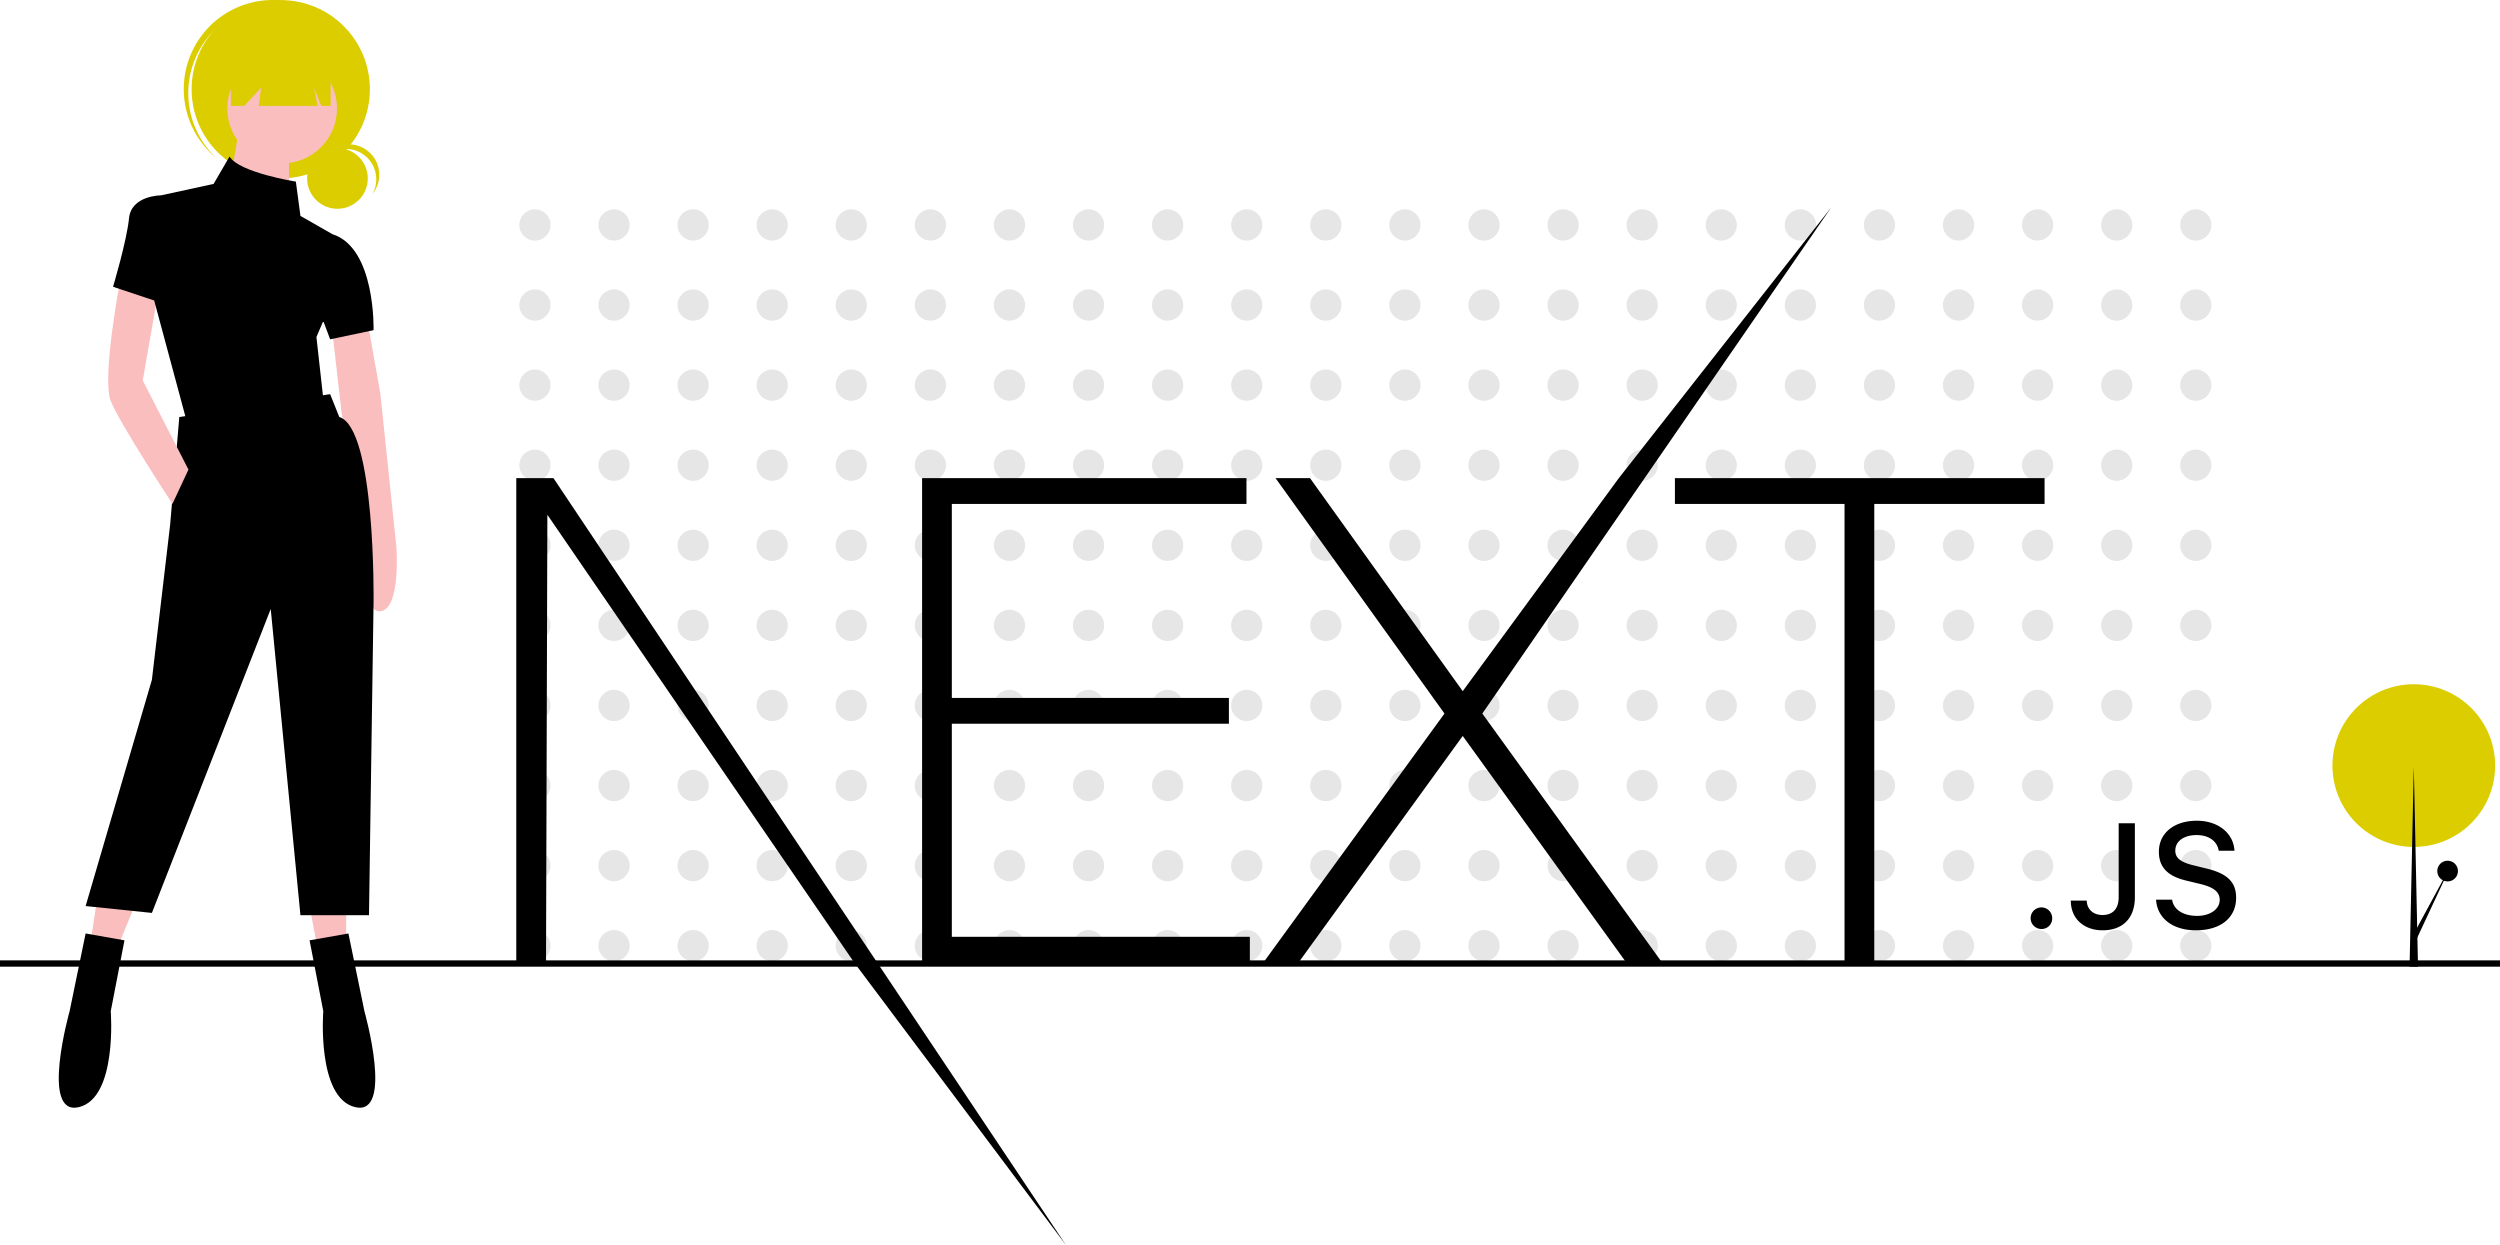
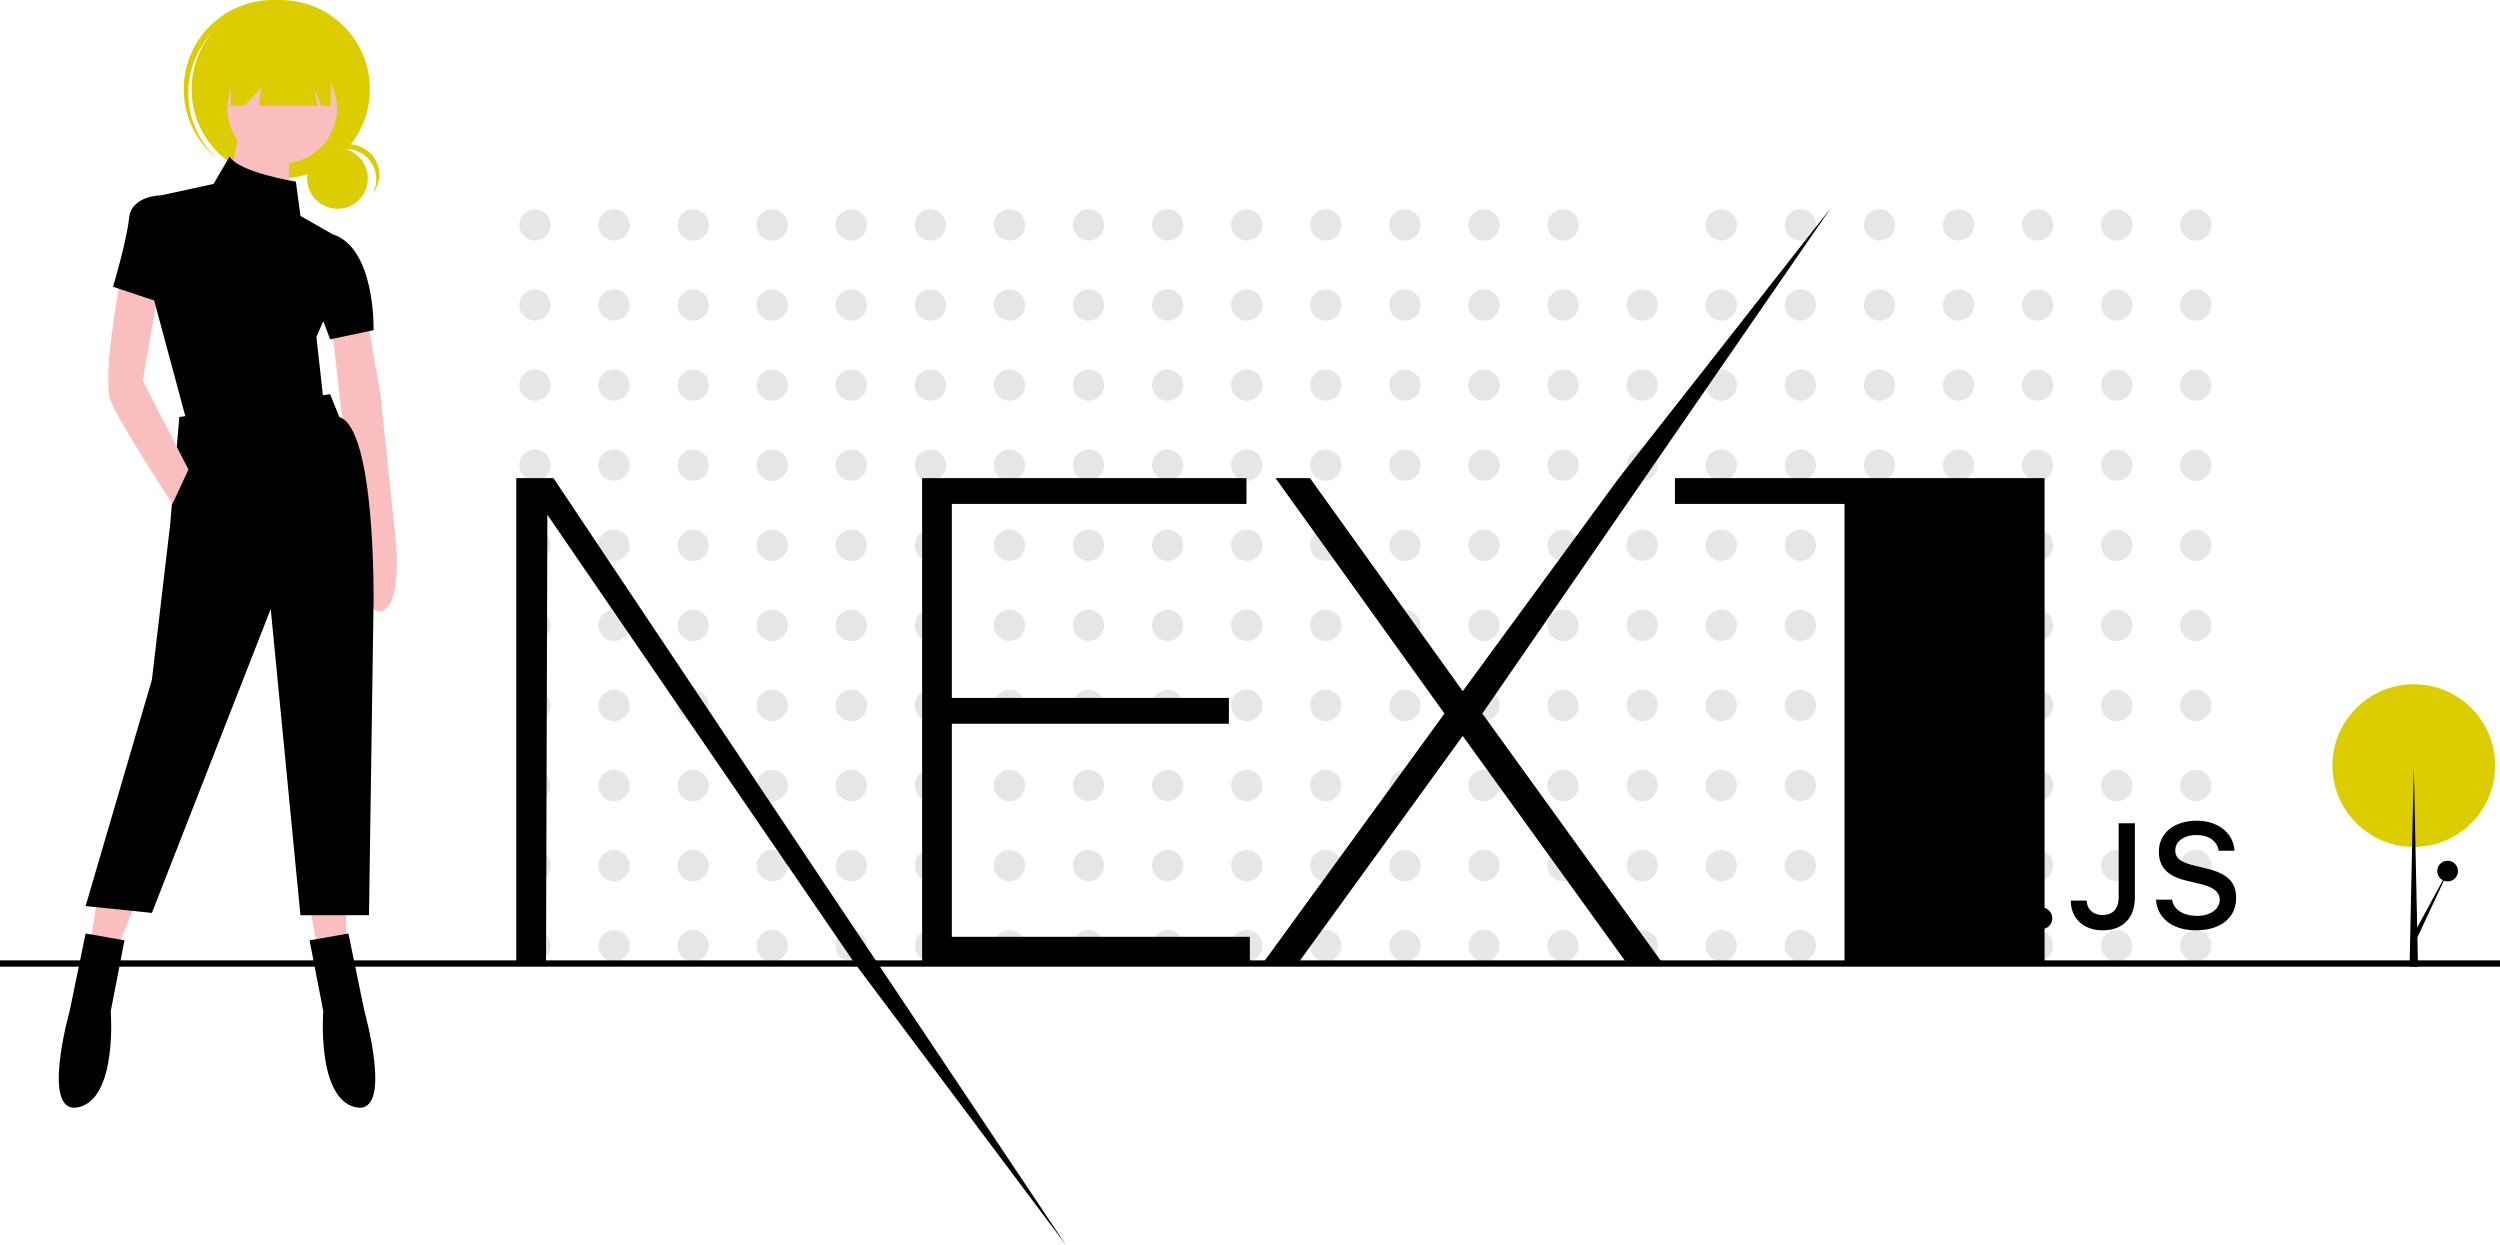
<svg xmlns="http://www.w3.org/2000/svg" id="e30a93e9-ff50-4cbb-8b14-9d39224e305c" data-name="Layer 1" width="888" height="442.25" viewBox="0 0 888 442.25" class="injected-svg ClassicGrid__ImageFile-sc-td9pmq-4 fNAcXv grid_media">
  <title>next_js</title>
  <circle cx="190.009" cy="79.904" r="5.55" fill="#E6E6E6" />
  <circle cx="218.101" cy="79.904" r="5.55" fill="#E6E6E6" />
  <circle cx="246.194" cy="79.904" r="5.55" fill="#E6E6E6" />
  <circle cx="274.286" cy="79.904" r="5.55" fill="#E6E6E6" />
  <circle cx="302.378" cy="79.904" r="5.55" fill="#E6E6E6" />
  <circle cx="330.471" cy="79.904" r="5.55" fill="#E6E6E6" />
  <circle cx="358.563" cy="79.904" r="5.55" fill="#E6E6E6" />
  <circle cx="386.655" cy="79.904" r="5.55" fill="#E6E6E6" />
  <circle cx="414.747" cy="79.904" r="5.55" fill="#E6E6E6" />
  <circle cx="442.84" cy="79.904" r="5.55" fill="#E6E6E6" />
  <circle cx="470.932" cy="79.904" r="5.55" fill="#E6E6E6" />
  <circle cx="499.024" cy="79.904" r="5.55" fill="#E6E6E6" />
  <circle cx="527.116" cy="79.904" r="5.55" fill="#E6E6E6" />
  <circle cx="555.209" cy="79.904" r="5.55" fill="#E6E6E6" />
-   <circle cx="583.301" cy="79.904" r="5.55" fill="#E6E6E6" />
  <circle cx="611.393" cy="79.904" r="5.55" fill="#E6E6E6" />
  <circle cx="639.485" cy="79.904" r="5.55" fill="#E6E6E6" />
  <circle cx="667.578" cy="79.904" r="5.55" fill="#E6E6E6" />
  <circle cx="695.67" cy="79.904" r="5.55" fill="#E6E6E6" />
  <circle cx="723.762" cy="79.904" r="5.55" fill="#E6E6E6" />
  <circle cx="751.854" cy="79.904" r="5.55" fill="#E6E6E6" />
  <circle cx="779.947" cy="79.904" r="5.55" fill="#E6E6E6" />
  <circle cx="190.009" cy="108.349" r="5.55" fill="#E6E6E6" />
  <circle cx="218.101" cy="108.349" r="5.55" fill="#E6E6E6" />
  <circle cx="246.194" cy="108.349" r="5.55" fill="#E6E6E6" />
  <circle cx="274.286" cy="108.349" r="5.55" fill="#E6E6E6" />
  <circle cx="302.378" cy="108.349" r="5.55" fill="#E6E6E6" />
  <circle cx="330.471" cy="108.349" r="5.55" fill="#E6E6E6" />
  <circle cx="358.563" cy="108.349" r="5.55" fill="#E6E6E6" />
  <circle cx="386.655" cy="108.349" r="5.55" fill="#E6E6E6" />
  <circle cx="414.747" cy="108.349" r="5.55" fill="#E6E6E6" />
  <circle cx="442.84" cy="108.349" r="5.55" fill="#E6E6E6" />
  <circle cx="470.932" cy="108.349" r="5.55" fill="#E6E6E6" />
  <circle cx="499.024" cy="108.349" r="5.55" fill="#E6E6E6" />
  <circle cx="527.116" cy="108.349" r="5.55" fill="#E6E6E6" />
  <circle cx="555.209" cy="108.349" r="5.55" fill="#E6E6E6" />
  <circle cx="583.301" cy="108.349" r="5.55" fill="#E6E6E6" />
  <circle cx="611.393" cy="108.349" r="5.55" fill="#E6E6E6" />
  <circle cx="639.485" cy="108.349" r="5.55" fill="#E6E6E6" />
  <circle cx="667.578" cy="108.349" r="5.55" fill="#E6E6E6" />
  <circle cx="695.67" cy="108.349" r="5.55" fill="#E6E6E6" />
  <circle cx="723.762" cy="108.349" r="5.55" fill="#E6E6E6" />
  <circle cx="751.854" cy="108.349" r="5.55" fill="#E6E6E6" />
  <circle cx="779.947" cy="108.349" r="5.55" fill="#E6E6E6" />
  <circle cx="190.009" cy="136.794" r="5.55" fill="#E6E6E6" />
  <circle cx="218.101" cy="136.794" r="5.55" fill="#E6E6E6" />
  <circle cx="246.194" cy="136.794" r="5.55" fill="#E6E6E6" />
  <circle cx="274.286" cy="136.794" r="5.55" fill="#E6E6E6" />
  <circle cx="302.378" cy="136.794" r="5.55" fill="#E6E6E6" />
  <circle cx="330.471" cy="136.794" r="5.55" fill="#E6E6E6" />
  <circle cx="358.563" cy="136.794" r="5.55" fill="#E6E6E6" />
  <circle cx="386.655" cy="136.794" r="5.55" fill="#E6E6E6" />
  <circle cx="414.747" cy="136.794" r="5.55" fill="#E6E6E6" />
  <circle cx="442.84" cy="136.794" r="5.55" fill="#E6E6E6" />
  <circle cx="470.932" cy="136.794" r="5.55" fill="#E6E6E6" />
  <circle cx="499.024" cy="136.794" r="5.55" fill="#E6E6E6" />
  <circle cx="527.116" cy="136.794" r="5.55" fill="#E6E6E6" />
  <circle cx="555.209" cy="136.794" r="5.55" fill="#E6E6E6" />
  <circle cx="583.301" cy="136.794" r="5.55" fill="#E6E6E6" />
  <circle cx="611.393" cy="136.794" r="5.55" fill="#E6E6E6" />
  <circle cx="639.485" cy="136.794" r="5.55" fill="#E6E6E6" />
  <circle cx="667.578" cy="136.794" r="5.55" fill="#E6E6E6" />
  <circle cx="695.67" cy="136.794" r="5.55" fill="#E6E6E6" />
  <circle cx="723.762" cy="136.794" r="5.55" fill="#E6E6E6" />
  <circle cx="751.854" cy="136.794" r="5.55" fill="#E6E6E6" />
  <circle cx="779.947" cy="136.794" r="5.55" fill="#E6E6E6" />
  <circle cx="190.009" cy="165.239" r="5.55" fill="#E6E6E6" />
  <circle cx="218.101" cy="165.239" r="5.55" fill="#E6E6E6" />
  <circle cx="246.194" cy="165.239" r="5.55" fill="#E6E6E6" />
  <circle cx="274.286" cy="165.239" r="5.55" fill="#E6E6E6" />
  <circle cx="302.378" cy="165.239" r="5.55" fill="#E6E6E6" />
  <circle cx="330.471" cy="165.239" r="5.55" fill="#E6E6E6" />
  <circle cx="358.563" cy="165.239" r="5.55" fill="#E6E6E6" />
  <circle cx="386.655" cy="165.239" r="5.55" fill="#E6E6E6" />
  <circle cx="414.747" cy="165.239" r="5.55" fill="#E6E6E6" />
  <circle cx="442.84" cy="165.239" r="5.55" fill="#E6E6E6" />
  <circle cx="470.932" cy="165.239" r="5.55" fill="#E6E6E6" />
  <circle cx="499.024" cy="165.239" r="5.55" fill="#E6E6E6" />
  <circle cx="527.116" cy="165.239" r="5.55" fill="#E6E6E6" />
  <circle cx="555.209" cy="165.239" r="5.55" fill="#E6E6E6" />
  <circle cx="583.301" cy="165.239" r="5.55" fill="#E6E6E6" />
  <circle cx="611.393" cy="165.239" r="5.55" fill="#E6E6E6" />
  <circle cx="639.485" cy="165.239" r="5.55" fill="#E6E6E6" />
  <circle cx="667.578" cy="165.239" r="5.55" fill="#E6E6E6" />
  <circle cx="695.67" cy="165.239" r="5.55" fill="#E6E6E6" />
  <circle cx="723.762" cy="165.239" r="5.55" fill="#E6E6E6" />
  <circle cx="751.854" cy="165.239" r="5.55" fill="#E6E6E6" />
  <circle cx="779.947" cy="165.239" r="5.55" fill="#E6E6E6" />
  <circle cx="190.009" cy="193.684" r="5.55" fill="#E6E6E6" />
  <circle cx="218.101" cy="193.684" r="5.55" fill="#E6E6E6" />
  <circle cx="246.194" cy="193.684" r="5.55" fill="#E6E6E6" />
  <circle cx="274.286" cy="193.684" r="5.55" fill="#E6E6E6" />
  <circle cx="302.378" cy="193.684" r="5.55" fill="#E6E6E6" />
  <circle cx="330.471" cy="193.684" r="5.55" fill="#E6E6E6" />
  <circle cx="358.563" cy="193.684" r="5.55" fill="#E6E6E6" />
  <circle cx="386.655" cy="193.684" r="5.55" fill="#E6E6E6" />
  <circle cx="414.747" cy="193.684" r="5.55" fill="#E6E6E6" />
  <circle cx="442.84" cy="193.684" r="5.55" fill="#E6E6E6" />
  <circle cx="470.932" cy="193.684" r="5.55" fill="#E6E6E6" />
  <circle cx="499.024" cy="193.684" r="5.55" fill="#E6E6E6" />
  <circle cx="527.116" cy="193.684" r="5.55" fill="#E6E6E6" />
  <circle cx="555.209" cy="193.684" r="5.55" fill="#E6E6E6" />
  <circle cx="583.301" cy="193.684" r="5.55" fill="#E6E6E6" />
  <circle cx="611.393" cy="193.684" r="5.55" fill="#E6E6E6" />
  <circle cx="639.485" cy="193.684" r="5.55" fill="#E6E6E6" />
  <circle cx="667.578" cy="193.684" r="5.55" fill="#E6E6E6" />
  <circle cx="695.67" cy="193.684" r="5.55" fill="#E6E6E6" />
  <circle cx="723.762" cy="193.684" r="5.55" fill="#E6E6E6" />
  <circle cx="751.854" cy="193.684" r="5.55" fill="#E6E6E6" />
  <circle cx="779.947" cy="193.684" r="5.55" fill="#E6E6E6" />
  <circle cx="190.009" cy="222.129" r="5.55" fill="#E6E6E6" />
  <circle cx="218.101" cy="222.129" r="5.55" fill="#E6E6E6" />
  <circle cx="246.194" cy="222.129" r="5.55" fill="#E6E6E6" />
  <circle cx="274.286" cy="222.129" r="5.55" fill="#E6E6E6" />
  <circle cx="302.378" cy="222.129" r="5.55" fill="#E6E6E6" />
  <circle cx="330.471" cy="222.129" r="5.55" fill="#E6E6E6" />
  <circle cx="358.563" cy="222.129" r="5.55" fill="#E6E6E6" />
  <circle cx="386.655" cy="222.129" r="5.55" fill="#E6E6E6" />
  <circle cx="414.747" cy="222.129" r="5.55" fill="#E6E6E6" />
  <circle cx="442.84" cy="222.129" r="5.55" fill="#E6E6E6" />
  <circle cx="470.932" cy="222.129" r="5.55" fill="#E6E6E6" />
  <circle cx="499.024" cy="222.129" r="5.55" fill="#E6E6E6" />
  <circle cx="527.116" cy="222.129" r="5.55" fill="#E6E6E6" />
  <circle cx="555.209" cy="222.129" r="5.55" fill="#E6E6E6" />
  <circle cx="583.301" cy="222.129" r="5.55" fill="#E6E6E6" />
  <circle cx="611.393" cy="222.129" r="5.55" fill="#E6E6E6" />
  <circle cx="639.485" cy="222.129" r="5.55" fill="#E6E6E6" />
  <circle cx="667.578" cy="222.129" r="5.55" fill="#E6E6E6" />
  <circle cx="695.67" cy="222.129" r="5.55" fill="#E6E6E6" />
  <circle cx="723.762" cy="222.129" r="5.55" fill="#E6E6E6" />
  <circle cx="751.854" cy="222.129" r="5.55" fill="#E6E6E6" />
  <circle cx="779.947" cy="222.129" r="5.55" fill="#E6E6E6" />
  <circle cx="190.009" cy="250.573" r="5.55" fill="#E6E6E6" />
  <circle cx="218.101" cy="250.573" r="5.55" fill="#E6E6E6" />
  <circle cx="246.194" cy="250.573" r="5.55" fill="#E6E6E6" />
  <circle cx="274.286" cy="250.573" r="5.55" fill="#E6E6E6" />
  <circle cx="302.378" cy="250.573" r="5.55" fill="#E6E6E6" />
  <circle cx="330.471" cy="250.573" r="5.55" fill="#E6E6E6" />
  <circle cx="358.563" cy="250.573" r="5.55" fill="#E6E6E6" />
  <circle cx="386.655" cy="250.573" r="5.55" fill="#E6E6E6" />
  <circle cx="414.747" cy="250.573" r="5.55" fill="#E6E6E6" />
  <circle cx="442.84" cy="250.573" r="5.55" fill="#E6E6E6" />
  <circle cx="470.932" cy="250.573" r="5.55" fill="#E6E6E6" />
  <circle cx="499.024" cy="250.573" r="5.55" fill="#E6E6E6" />
  <circle cx="527.116" cy="250.573" r="5.55" fill="#E6E6E6" />
  <circle cx="555.209" cy="250.573" r="5.55" fill="#E6E6E6" />
  <circle cx="583.301" cy="250.573" r="5.55" fill="#E6E6E6" />
  <circle cx="611.393" cy="250.573" r="5.55" fill="#E6E6E6" />
  <circle cx="639.485" cy="250.573" r="5.55" fill="#E6E6E6" />
  <circle cx="667.578" cy="250.573" r="5.55" fill="#E6E6E6" />
  <circle cx="695.67" cy="250.573" r="5.55" fill="#E6E6E6" />
  <circle cx="723.762" cy="250.573" r="5.55" fill="#E6E6E6" />
  <circle cx="751.854" cy="250.573" r="5.55" fill="#E6E6E6" />
  <circle cx="779.947" cy="250.573" r="5.55" fill="#E6E6E6" />
  <circle cx="190.009" cy="279.018" r="5.55" fill="#E6E6E6" />
  <circle cx="218.101" cy="279.018" r="5.55" fill="#E6E6E6" />
  <circle cx="246.194" cy="279.018" r="5.55" fill="#E6E6E6" />
  <circle cx="274.286" cy="279.018" r="5.55" fill="#E6E6E6" />
  <circle cx="302.378" cy="279.018" r="5.55" fill="#E6E6E6" />
  <circle cx="330.471" cy="279.018" r="5.55" fill="#E6E6E6" />
  <circle cx="358.563" cy="279.018" r="5.55" fill="#E6E6E6" />
  <circle cx="386.655" cy="279.018" r="5.55" fill="#E6E6E6" />
  <circle cx="414.747" cy="279.018" r="5.55" fill="#E6E6E6" />
  <circle cx="442.84" cy="279.018" r="5.55" fill="#E6E6E6" />
  <circle cx="470.932" cy="279.018" r="5.55" fill="#E6E6E6" />
  <circle cx="499.024" cy="279.018" r="5.55" fill="#E6E6E6" />
  <circle cx="527.116" cy="279.018" r="5.55" fill="#E6E6E6" />
  <circle cx="555.209" cy="279.018" r="5.55" fill="#E6E6E6" />
  <circle cx="583.301" cy="279.018" r="5.55" fill="#E6E6E6" />
  <circle cx="611.393" cy="279.018" r="5.55" fill="#E6E6E6" />
  <circle cx="639.485" cy="279.018" r="5.55" fill="#E6E6E6" />
  <circle cx="667.578" cy="279.018" r="5.55" fill="#E6E6E6" />
  <circle cx="695.67" cy="279.018" r="5.55" fill="#E6E6E6" />
  <circle cx="723.762" cy="279.018" r="5.55" fill="#E6E6E6" />
  <circle cx="751.854" cy="279.018" r="5.55" fill="#E6E6E6" />
  <circle cx="779.947" cy="279.018" r="5.55" fill="#E6E6E6" />
  <circle cx="190.009" cy="307.463" r="5.55" fill="#E6E6E6" />
  <circle cx="218.101" cy="307.463" r="5.55" fill="#E6E6E6" />
  <circle cx="246.194" cy="307.463" r="5.55" fill="#E6E6E6" />
  <circle cx="274.286" cy="307.463" r="5.55" fill="#E6E6E6" />
  <circle cx="302.378" cy="307.463" r="5.55" fill="#E6E6E6" />
  <circle cx="330.471" cy="307.463" r="5.55" fill="#E6E6E6" />
  <circle cx="358.563" cy="307.463" r="5.55" fill="#E6E6E6" />
  <circle cx="386.655" cy="307.463" r="5.55" fill="#E6E6E6" />
  <circle cx="414.747" cy="307.463" r="5.55" fill="#E6E6E6" />
  <circle cx="442.84" cy="307.463" r="5.55" fill="#E6E6E6" />
  <circle cx="470.932" cy="307.463" r="5.55" fill="#E6E6E6" />
  <circle cx="499.024" cy="307.463" r="5.55" fill="#E6E6E6" />
  <circle cx="527.116" cy="307.463" r="5.55" fill="#E6E6E6" />
  <circle cx="555.209" cy="307.463" r="5.55" fill="#E6E6E6" />
  <circle cx="583.301" cy="307.463" r="5.55" fill="#E6E6E6" />
  <circle cx="611.393" cy="307.463" r="5.55" fill="#E6E6E6" />
  <circle cx="639.485" cy="307.463" r="5.55" fill="#E6E6E6" />
  <circle cx="667.578" cy="307.463" r="5.55" fill="#E6E6E6" />
  <circle cx="695.67" cy="307.463" r="5.55" fill="#E6E6E6" />
  <circle cx="723.762" cy="307.463" r="5.55" fill="#E6E6E6" />
  <circle cx="751.854" cy="307.463" r="5.55" fill="#E6E6E6" />
  <circle cx="779.947" cy="307.463" r="5.55" fill="#E6E6E6" />
  <circle cx="190.009" cy="335.908" r="5.55" fill="#E6E6E6" />
  <circle cx="218.101" cy="335.908" r="5.55" fill="#E6E6E6" />
  <circle cx="246.194" cy="335.908" r="5.55" fill="#E6E6E6" />
  <circle cx="274.286" cy="335.908" r="5.55" fill="#E6E6E6" />
  <circle cx="302.378" cy="335.908" r="5.55" fill="#E6E6E6" />
  <circle cx="330.471" cy="335.908" r="5.55" fill="#E6E6E6" />
  <circle cx="358.563" cy="335.908" r="5.55" fill="#E6E6E6" />
  <circle cx="386.655" cy="335.908" r="5.55" fill="#E6E6E6" />
  <circle cx="414.747" cy="335.908" r="5.55" fill="#E6E6E6" />
  <circle cx="442.84" cy="335.908" r="5.55" fill="#E6E6E6" />
  <circle cx="470.932" cy="335.908" r="5.55" fill="#E6E6E6" />
  <circle cx="499.024" cy="335.908" r="5.55" fill="#E6E6E6" />
  <circle cx="527.116" cy="335.908" r="5.55" fill="#E6E6E6" />
  <circle cx="555.209" cy="335.908" r="5.55" fill="#E6E6E6" />
  <circle cx="583.301" cy="335.908" r="5.55" fill="#E6E6E6" />
  <circle cx="611.393" cy="335.908" r="5.55" fill="#E6E6E6" />
  <circle cx="639.485" cy="335.908" r="5.55" fill="#E6E6E6" />
  <circle cx="667.578" cy="335.908" r="5.55" fill="#E6E6E6" />
  <circle cx="695.67" cy="335.908" r="5.55" fill="#E6E6E6" />
  <circle cx="723.762" cy="335.908" r="5.55" fill="#E6E6E6" />
  <circle cx="751.854" cy="335.908" r="5.55" fill="#E6E6E6" />
  <circle cx="779.947" cy="335.908" r="5.55" fill="#E6E6E6" />
  <rect y="341.123" width="888" height="2.241" />
  <circle cx="857.378" cy="271.935" r="28.894" fill="#DBCD00" />
  <circle cx="869.392" cy="309.404" r="3.677" />
-   <path d="M483.528,398.704H598.747V407.862H494.09v68.924h98.416v9.158H494.09v75.672H599.947v9.158h-116.419Zm125.541,0h12.242l54.249,75.672,55.449-75.672,75.42-96.121L682.521,482.329l63.85,88.445H733.649l-58.09-80.492-58.33,80.492H604.748L669.079,482.329ZM750.932,407.862v-9.158H882.234V407.862h-60.49V570.774H811.182V407.862Zm-411.547-9.158h13.202L534.637,671.125,459.405,570.774,350.427,411.718l-.48,159.056H339.385ZM881.17,558.852a3.833,3.833,0,1,1,3.776-3.833A3.733,3.733,0,0,1,881.17,558.852Zm10.378-10.083h5.651c.077,3.061,2.312,5.119,5.6,5.119,3.673,0,5.754-2.212,5.754-6.353V521.298h5.754v26.262c0,7.459-4.316,11.755-11.457,11.755C896.146,559.315,891.548,555.148,891.548,548.769Zm30.287-.334h5.703c.488,3.524,3.93,5.762,8.888,5.762,4.624,0,8.015-2.392,8.015-5.685,0-2.829-2.158-4.527-7.064-5.685l-4.778-1.157c-6.705-1.569-9.762-4.81-9.762-10.263,0-6.611,5.395-11.009,13.486-11.009,7.527,0,13.024,4.398,13.358,10.649h-5.6c-.539-3.421-3.519-5.556-7.835-5.556-4.547,0-7.578,2.186-7.578,5.53,0,2.649,1.952,4.167,6.782,5.299l4.084,1.003c7.604,1.775,10.738,4.861,10.738,10.443,0,7.099-5.497,11.549-14.283,11.549C927.769,559.315,922.245,555.071,921.834,548.435Z" transform="translate(-156 -228.875)" />
+   <path d="M483.528,398.704H598.747V407.862H494.09v68.924h98.416v9.158H494.09v75.672H599.947v9.158h-116.419Zm125.541,0h12.242l54.249,75.672,55.449-75.672,75.42-96.121L682.521,482.329l63.85,88.445H733.649l-58.09-80.492-58.33,80.492H604.748L669.079,482.329ZM750.932,407.862v-9.158H882.234V407.862V570.774H811.182V407.862Zm-411.547-9.158h13.202L534.637,671.125,459.405,570.774,350.427,411.718l-.48,159.056H339.385ZM881.17,558.852a3.833,3.833,0,1,1,3.776-3.833A3.733,3.733,0,0,1,881.17,558.852Zm10.378-10.083h5.651c.077,3.061,2.312,5.119,5.6,5.119,3.673,0,5.754-2.212,5.754-6.353V521.298h5.754v26.262c0,7.459-4.316,11.755-11.457,11.755C896.146,559.315,891.548,555.148,891.548,548.769Zm30.287-.334h5.703c.488,3.524,3.93,5.762,8.888,5.762,4.624,0,8.015-2.392,8.015-5.685,0-2.829-2.158-4.527-7.064-5.685l-4.778-1.157c-6.705-1.569-9.762-4.81-9.762-10.263,0-6.611,5.395-11.009,13.486-11.009,7.527,0,13.024,4.398,13.358,10.649h-5.6c-.539-3.421-3.519-5.556-7.835-5.556-4.547,0-7.578,2.186-7.578,5.53,0,2.649,1.952,4.167,6.782,5.299l4.084,1.003c7.604,1.775,10.738,4.861,10.738,10.443,0,7.099-5.497,11.549-14.283,11.549C927.769,559.315,922.245,555.071,921.834,548.435Z" transform="translate(-156 -228.875)" />
  <circle cx="119.864" cy="63.38" r="10.778" fill="#DBCD00" />
  <path d="M278.867,281.774a10.78,10.78,0,0,1,9.488,15.894A10.776,10.776,0,1,0,270.452,285.827,10.752,10.752,0,0,1,278.867,281.774Z" transform="translate(-156 -228.875)" fill="#DBCD00" />
  <circle cx="99.723" cy="31.696" r="31.661" fill="#DBCD00" />
  <path d="M230.874,240.927a31.656,31.656,0,0,1,43.878-3.32c-.259-.246-.515-.494-.784-.733A31.661,31.661,0,0,0,231.897,284.2c.269.239.545.464.82.693A31.656,31.656,0,0,1,230.874,240.927Z" transform="translate(-156 -228.875)" fill="#DBCD00" />
  <path d="M286.254,341.281l4.87,27.599,5.682,54.386s1.623,21.917-5.682,22.728-5.682-24.352-5.682-24.352L277.325,375.374l-3.247-28.41Z" transform="translate(-156 -228.875)" fill="#FBBEBE" />
  <circle cx="100.22" cy="38.539" r="19.481" fill="#FBBEBE" />
  <polygon points="84.797 46.656 81.55 65.326 102.655 70.196 102.655 52.338 84.797 46.656" fill="#FBBEBE" />
  <polygon points="34.47 319.397 32.035 335.631 41.776 336.443 47.458 322.644 34.47 319.397" fill="#FBBEBE" />
  <polygon points="109.961 321.832 112.396 334.82 122.948 334.82 122.948 322.644 109.961 321.832" fill="#FBBEBE" />
  <path d="M273.266,368.88l-53.574,8.117-3.247,38.151-6.494,55.198-23.54,80.361,23.54,2.435,42.21-107.96,10.552,108.772H287.066l1.623-111.207s.812-61.691-12.176-65.75Z" transform="translate(-156 -228.875)" />
  <path d="M200.211,562.883l-13.799-2.435-5.682,27.599s-10.552,37.34,3.247,34.093,11.364-34.093,11.364-34.093Z" transform="translate(-156 -228.875)" />
  <path d="M265.961,562.883l13.799-2.435,5.682,27.599s10.552,37.34-3.247,34.093-11.364-34.093-11.364-34.093Z" transform="translate(-156 -228.875)" />
  <path d="M198.587,329.105s-6.494,34.093-3.247,42.21,21.917,36.528,21.917,36.528l5.682-12.176-16.235-31.657,5.682-32.469Z" transform="translate(-156 -228.875)" fill="#FBBEBE" />
  <path d="M262.714,305.565l-1.623-12.176s-20.293-3.247-23.54-8.929l-5.682,9.741-18.67,4.059s-10.552,0-11.364,8.117-5.682,24.352-5.682,24.352l14.611,4.87,11.364,42.21,48.704-7.306L268.396,348.587l2.435-5.682,2.435,6.494,15.423-3.247s.812-29.222-14.611-34.093Z" transform="translate(-156 -228.875)" />
  <polygon points="82.014 17.207 82.014 37.599 86.737 37.599 92.747 31.16 91.942 37.599 112.817 37.599 111.529 31.16 114.105 37.599 117.432 37.599 117.432 17.207 82.014 17.207" fill="#DBCD00" />
  <polygon points="858.878 343.354 855.878 343.354 857.378 272.354 858.878 343.354" />
  <polygon points="858 334.354 856.538 333.23 870.865 306.829 858 334.354" />
</svg>